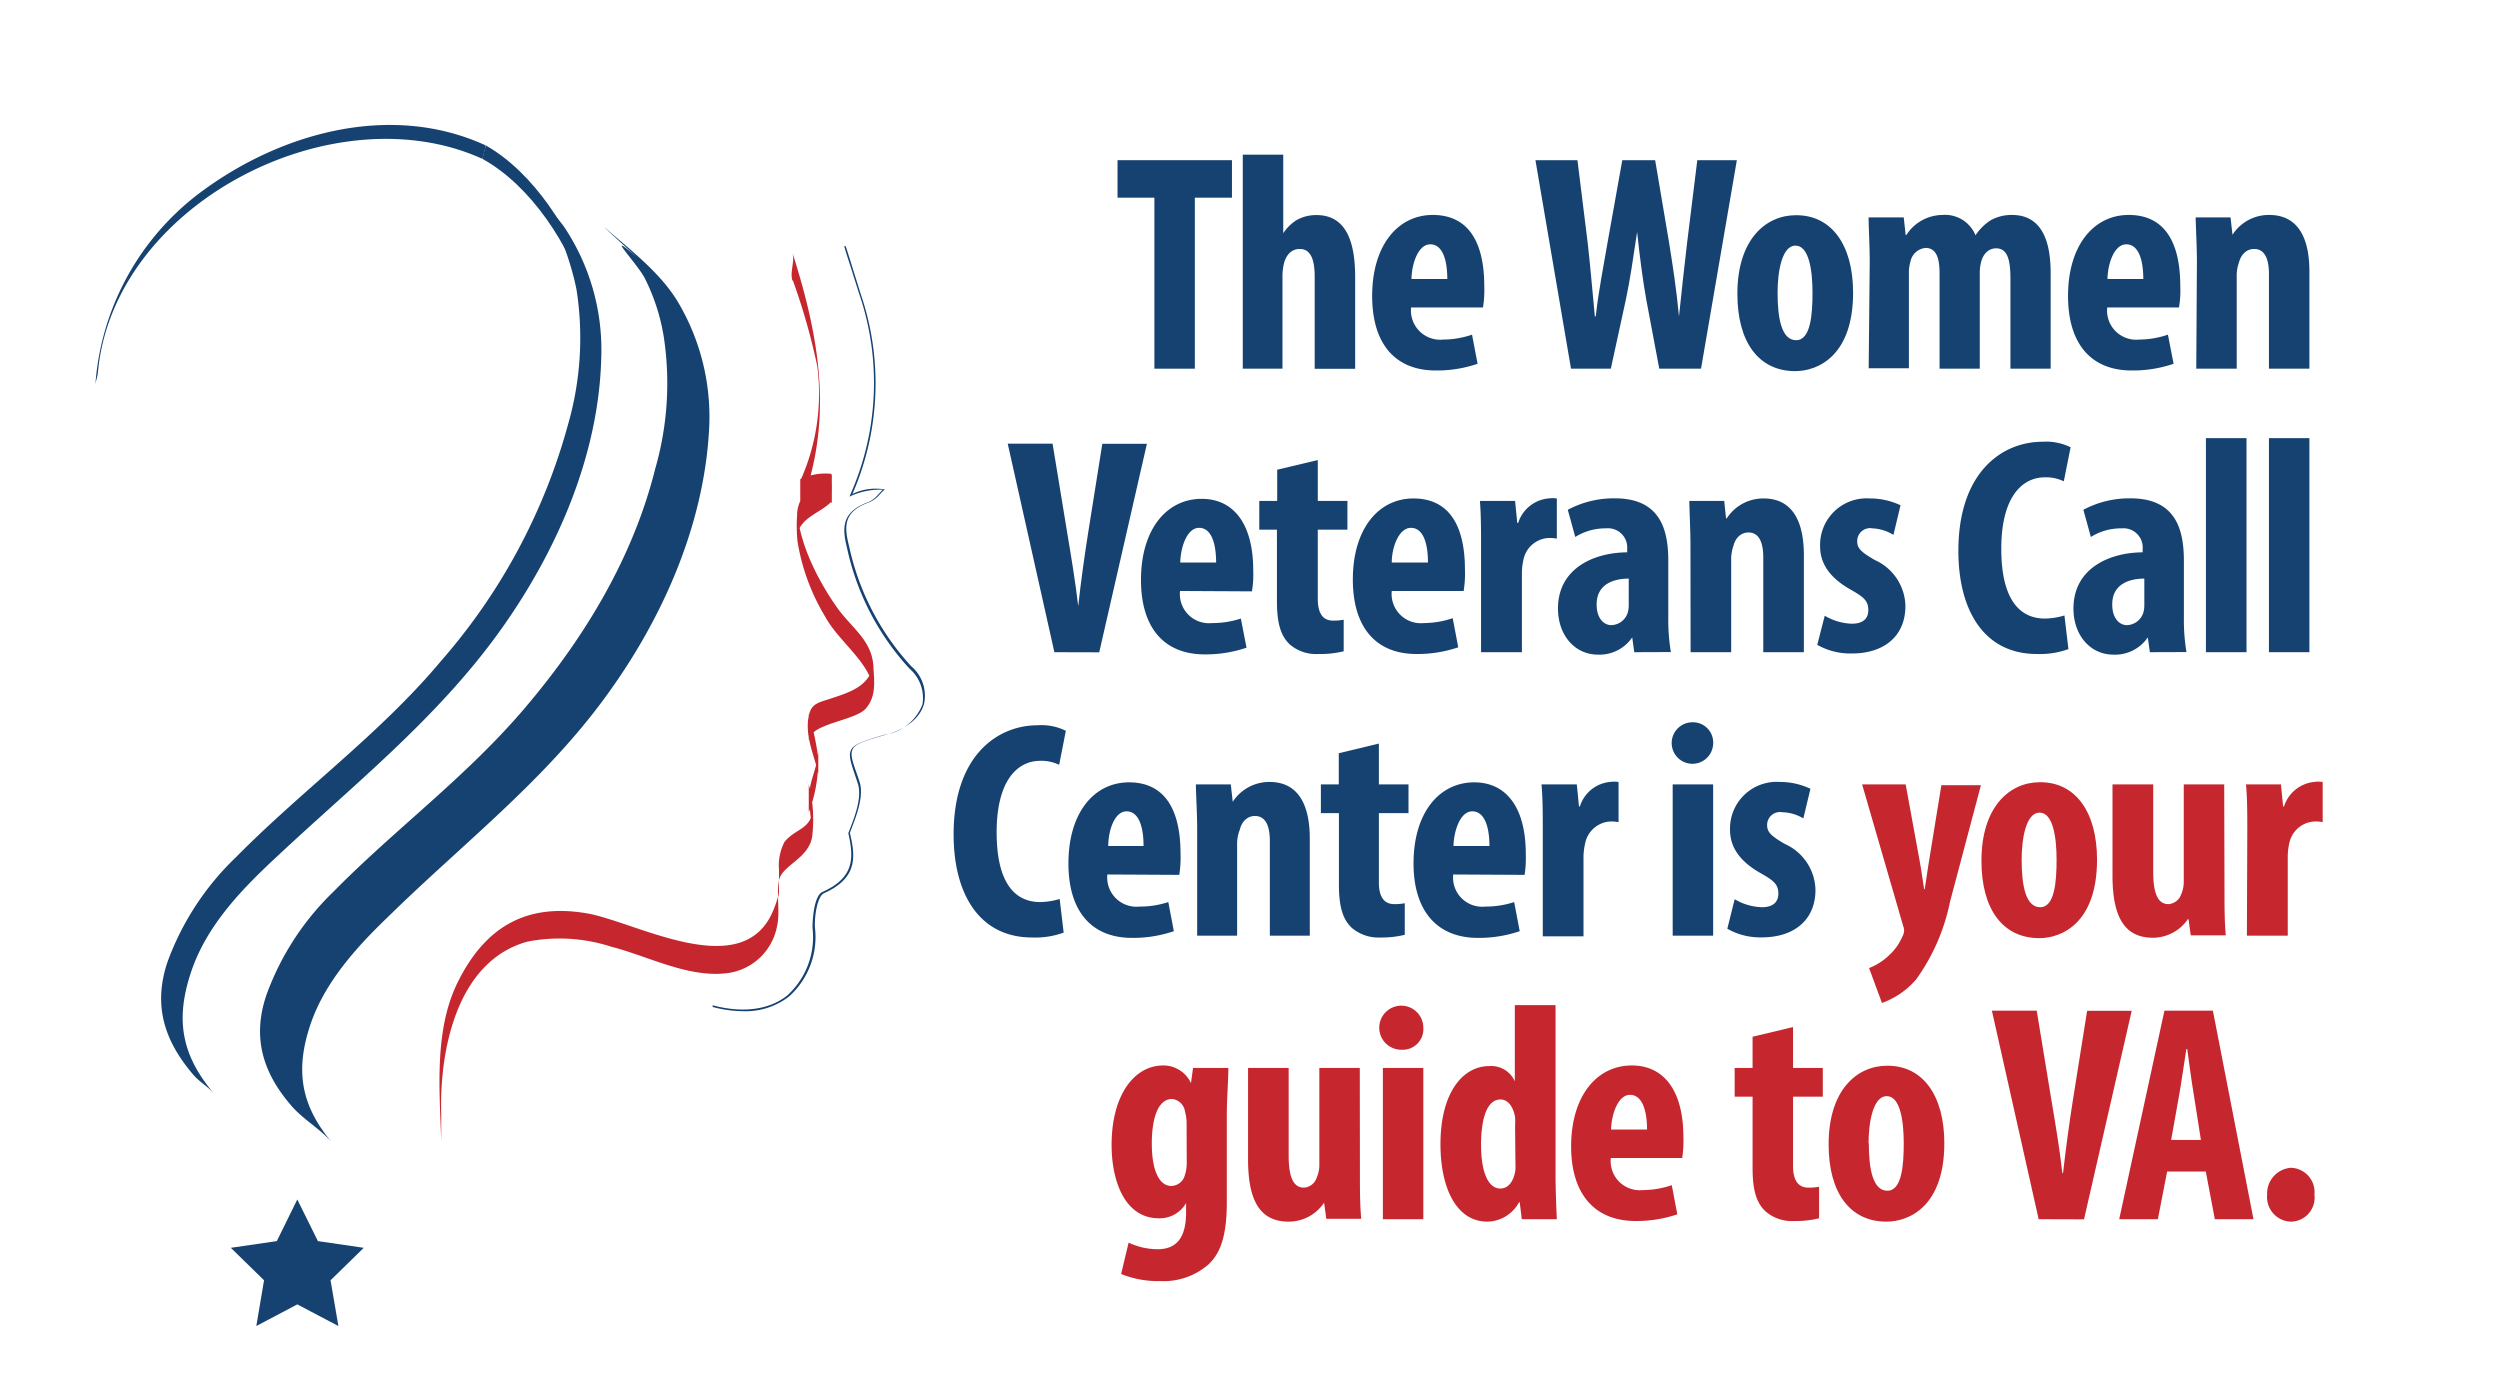
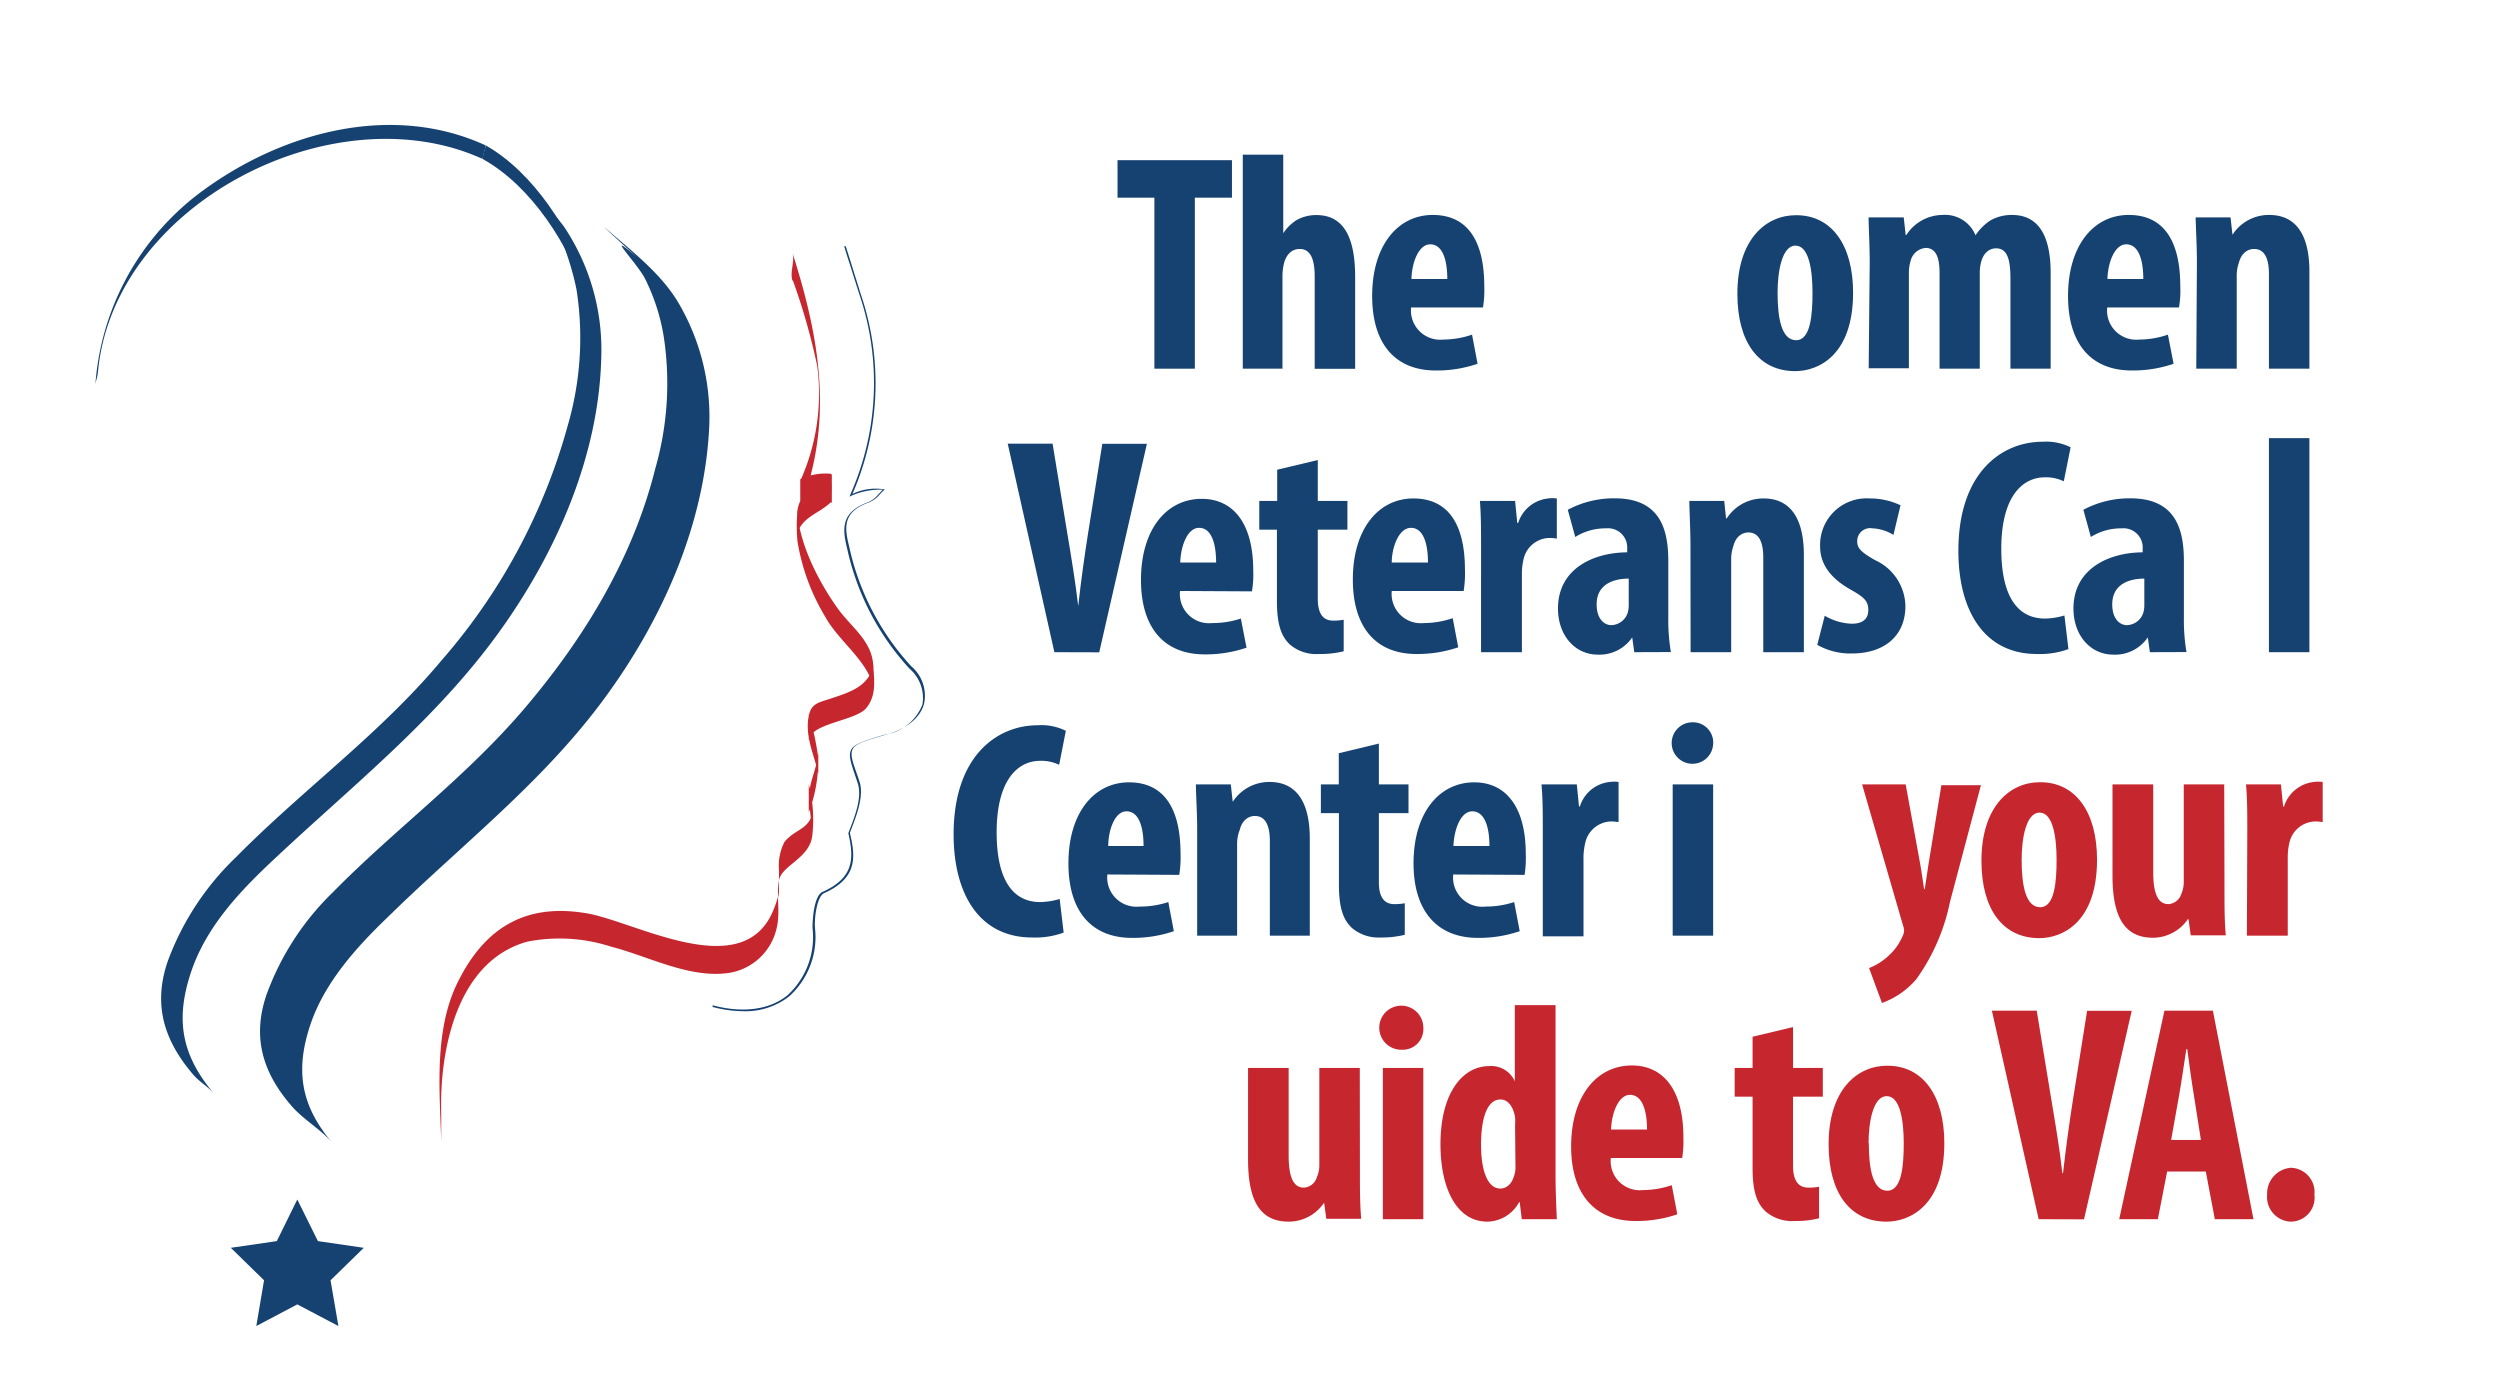
<svg xmlns="http://www.w3.org/2000/svg" id="Layer_1" data-name="Layer 1" viewBox="0 0 194 106.94">
  <defs>
    <style>.cls-1{fill:#164271;}.cls-2{fill:#c6272f;}</style>
  </defs>
  <path class="cls-1" d="M89.58,15.34H86.72V12.43H95.6v2.91H92.72V28.61H89.58Z" />
  <path class="cls-1" d="M96.44,12h3.14v6.1h0a3.47,3.47,0,0,1,1-1,3.07,3.07,0,0,1,1.58-.41c2.16,0,3,1.82,3,4.8v7.13h-3.14V21.48c0-1.15-.22-2.16-1.16-2.16-.52,0-1,.31-1.22,1.1a4.67,4.67,0,0,0-.12.89v7.3H96.44Z" />
  <path class="cls-1" d="M109.5,23.86a2.27,2.27,0,0,0,2.5,2.49,7,7,0,0,0,2.23-.38l.43,2.26a9.77,9.77,0,0,1-3.24.52c-3.19,0-4.94-2.11-4.94-5.78,0-3.94,2-6.29,4.7-6.29s4,2,4,5.54a8.53,8.53,0,0,1-.1,1.64Zm2.81-2.21c0-1.51-.38-2.69-1.32-2.69s-1.44,1.51-1.46,2.69Z" />
-   <path class="cls-1" d="M121.91,28.61l-2.76-16.18h3.26l.8,6.46c.21,1.85.36,3.69.55,5.66h.07c.22-2,.58-3.74.91-5.69l1.15-6.43h2.55l1.08,6.39c.29,1.82.57,3.62.77,5.73h0c.22-2.11.41-3.84.63-5.71l.79-6.41h3.07L132,28.61h-3.24l-1-5.31c-.27-1.48-.51-3.33-.72-5.3h0c-.29,1.94-.55,3.75-.89,5.33L125,28.61Z" />
  <path class="cls-1" d="M143.8,22.71c0,4.89-2.72,6.09-4.49,6.09-2.81,0-4.49-2.21-4.49-6,0-4.23,2.21-6.1,4.54-6.1C142.12,16.68,143.8,19,143.8,22.71Zm-5.86,0c0,2,.31,3.69,1.44,3.69s1.27-2,1.27-3.69-.26-3.65-1.32-3.65S137.94,21.1,137.94,22.71Z" />
  <path class="cls-1" d="M145.09,20.4c0-1.3-.07-2.42-.09-3.53h2.73l.15,1.37h.05a3.37,3.37,0,0,1,2.8-1.56,2.55,2.55,0,0,1,2.57,1.58h0a4,4,0,0,1,1.18-1.17,3.36,3.36,0,0,1,1.65-.41c2.09,0,3,1.66,3,4.49v7.44h-3.12V21.7c0-1.35-.15-2.43-1.11-2.43-.55,0-1,.39-1.17,1.08a3.38,3.38,0,0,0-.1.82v7.44h-3.12V21.24c0-.84-.09-2-1.08-2a1.32,1.32,0,0,0-1.18,1.06,3.08,3.08,0,0,0-.12.89v7.39h-3.12Z" />
  <path class="cls-1" d="M163.52,23.86A2.26,2.26,0,0,0,166,26.35a7,7,0,0,0,2.23-.38l.44,2.26a9.81,9.81,0,0,1-3.24.52c-3.2,0-4.95-2.11-4.95-5.78,0-3.94,2-6.29,4.71-6.29s4,2,4,5.54a7.77,7.77,0,0,1-.1,1.64Zm2.8-2.21c0-1.51-.38-2.69-1.32-2.69s-1.44,1.51-1.46,2.69Z" />
  <path class="cls-1" d="M170.48,20.4c0-1.3-.07-2.42-.1-3.53h2.71l.15,1.35h0a3.35,3.35,0,0,1,2.85-1.54c2.24,0,3.12,1.78,3.12,4.39v7.54h-3.14V21.26c0-1-.24-1.94-1.15-1.94-.53,0-1,.36-1.18,1.06a3,3,0,0,0-.17,1.08v7.15h-3.14Z" />
  <path class="cls-1" d="M81.82,50.61,78.2,34.43h3.48l1.15,7c.29,1.72.62,3.72.84,5.61h0c.21-1.92.48-3.86.77-5.69l1.1-6.91h3.46l-3.7,16.18Z" />
  <path class="cls-1" d="M91.57,45.86a2.26,2.26,0,0,0,2.49,2.49A7,7,0,0,0,96.29,48l.44,2.26a9.81,9.81,0,0,1-3.24.52c-3.2,0-4.95-2.11-4.95-5.78,0-3.94,2-6.29,4.71-6.29,2.52,0,4,2,4,5.54a7.77,7.77,0,0,1-.1,1.64Zm2.8-2.21c0-1.51-.38-2.69-1.32-2.69s-1.44,1.51-1.46,2.69Z" />
  <path class="cls-1" d="M102.26,35.7v3.17h2.3V41.1h-2.3v5.36c0,1.37.57,1.7,1.2,1.7a4.07,4.07,0,0,0,.81-.07l0,2.45a7.5,7.5,0,0,1-1.92.21,3.15,3.15,0,0,1-2.26-.74c-.65-.62-1-1.51-1-3.36V41.1H97.72V38.87h1.39V36.45Z" />
  <path class="cls-1" d="M108,45.86a2.27,2.27,0,0,0,2.5,2.49,7,7,0,0,0,2.23-.38l.43,2.26a9.77,9.77,0,0,1-3.24.52c-3.19,0-4.94-2.11-4.94-5.78,0-3.94,2-6.29,4.7-6.29s4,2,4,5.54a8.53,8.53,0,0,1-.1,1.64Zm2.81-2.21c0-1.51-.38-2.69-1.32-2.69S108,42.47,108,43.65Z" />
  <path class="cls-1" d="M114.93,42.4c0-1.18,0-2.45-.09-3.53h2.73l.17,1.71h.07a2.74,2.74,0,0,1,2.33-1.9,2.53,2.53,0,0,1,.67,0v3.12a2.69,2.69,0,0,0-.67-.05,2.1,2.1,0,0,0-1.92,1.68,4.9,4.9,0,0,0-.12,1.18v6h-3.17Z" />
  <path class="cls-1" d="M126.82,50.61l-.16-1.15h0A3.07,3.07,0,0,1,124,50.8c-1.78,0-3.1-1.49-3.1-3.58,0-3.07,2.71-4.34,5.37-4.36v-.27A1.49,1.49,0,0,0,124.64,41a4.41,4.41,0,0,0-2.4.67l-.58-2.11a7.59,7.59,0,0,1,3.65-.89c3.58,0,4.15,2.5,4.15,4.87v4.37a15.1,15.1,0,0,0,.2,2.69Zm-.43-5.71c-1.06,0-2.49.36-2.49,2,0,1.18.64,1.61,1.12,1.61a1.37,1.37,0,0,0,1.3-1,2,2,0,0,0,.07-.55Z" />
  <path class="cls-1" d="M131.18,42.4c0-1.3-.07-2.42-.09-3.53h2.71l.14,1.35H134a3.37,3.37,0,0,1,2.86-1.54c2.23,0,3.12,1.78,3.12,4.39v7.54h-3.15V43.26c0-1-.24-1.94-1.15-1.94-.53,0-1,.36-1.17,1.06a3,3,0,0,0-.17,1.08v7.15h-3.15Z" />
  <path class="cls-1" d="M141.6,47.78a4.38,4.38,0,0,0,2.11.62c.82,0,1.27-.36,1.27-1.06s-.33-1-1.36-1.58c-1.92-1.08-2.38-2.3-2.38-3.38a3.61,3.61,0,0,1,3.86-3.7,5.48,5.48,0,0,1,2.38.53l-.55,2.3A3.32,3.32,0,0,0,145.3,41a1,1,0,0,0-1.18,1c0,.53.26.82,1.37,1.46a4,4,0,0,1,2.37,3.56c0,2.4-1.72,3.69-4.15,3.69a5.19,5.19,0,0,1-2.69-.67Z" />
  <path class="cls-1" d="M160.51,50.37a6.47,6.47,0,0,1-2.45.38c-4.12,0-6.09-3.41-6.09-8,0-6.1,3.38-8.47,6.53-8.47a4.27,4.27,0,0,1,2.18.43l-.53,2.64a3.14,3.14,0,0,0-1.46-.31c-1.78,0-3.39,1.53-3.39,5.54S156.77,48,158.69,48a5.49,5.49,0,0,0,1.51-.24Z" />
  <path class="cls-1" d="M166.83,50.61l-.16-1.15h0A3.07,3.07,0,0,1,164,50.8c-1.78,0-3.1-1.49-3.1-3.58,0-3.07,2.71-4.34,5.37-4.36v-.27A1.49,1.49,0,0,0,164.65,41a4.41,4.41,0,0,0-2.4.67l-.58-2.11a7.59,7.59,0,0,1,3.65-.89c3.58,0,4.15,2.5,4.15,4.87v4.37a15.1,15.1,0,0,0,.2,2.69Zm-.43-5.71c-1.06,0-2.49.36-2.49,2,0,1.18.64,1.61,1.12,1.61a1.37,1.37,0,0,0,1.3-1,2,2,0,0,0,.07-.55Z" />
-   <path class="cls-1" d="M171.18,34h3.15V50.61h-3.15Z" />
  <path class="cls-1" d="M176.07,34h3.14V50.61h-3.14Z" />
  <path class="cls-1" d="M82.54,72.37a6.44,6.44,0,0,1-2.44.38c-4.13,0-6.1-3.41-6.1-8,0-6.1,3.38-8.47,6.53-8.47a4.27,4.27,0,0,1,2.18.43l-.52,2.64a3.16,3.16,0,0,0-1.47-.31c-1.77,0-3.38,1.53-3.38,5.54S78.8,70,80.72,70a5.49,5.49,0,0,0,1.51-.24Z" />
  <path class="cls-1" d="M85.93,67.86a2.27,2.27,0,0,0,2.5,2.49A7,7,0,0,0,90.66,70l.43,2.26a9.77,9.77,0,0,1-3.24.52c-3.19,0-4.94-2.11-4.94-5.78,0-3.94,2-6.29,4.7-6.29s4,2,4,5.54a8.53,8.53,0,0,1-.1,1.64Zm2.81-2.21c0-1.51-.38-2.69-1.32-2.69S86,64.47,86,65.65Z" />
  <path class="cls-1" d="M92.9,64.4c0-1.3-.08-2.42-.1-3.53h2.71l.15,1.35h0a3.38,3.38,0,0,1,2.86-1.54c2.23,0,3.12,1.78,3.12,4.39v7.54H98.54V65.26c0-1-.24-1.94-1.16-1.94-.52,0-1,.36-1.17,1.06A3,3,0,0,0,96,65.46v7.15H92.9Z" />
  <path class="cls-1" d="M107,57.7v3.17h2.3V63.1H107v5.36c0,1.37.58,1.7,1.2,1.7a4.07,4.07,0,0,0,.81-.07l0,2.45a7.44,7.44,0,0,1-1.92.21A3.17,3.17,0,0,1,104.9,72c-.65-.62-1-1.51-1-3.36V63.1H102.5V60.87h1.39V58.45Z" />
  <path class="cls-1" d="M112.77,67.86a2.26,2.26,0,0,0,2.49,2.49A7.07,7.07,0,0,0,117.5,70l.43,2.26a9.81,9.81,0,0,1-3.24.52c-3.19,0-5-2.11-5-5.78,0-3.94,2-6.29,4.71-6.29,2.52,0,4,2,4,5.54a8.79,8.79,0,0,1-.09,1.64Zm2.81-2.21c0-1.51-.39-2.69-1.33-2.69s-1.43,1.51-1.46,2.69Z" />
  <path class="cls-1" d="M119.72,64.4c0-1.18,0-2.45-.1-3.53h2.74l.17,1.71h.07a2.72,2.72,0,0,1,2.32-1.9,2.57,2.57,0,0,1,.68,0v3.12a2.77,2.77,0,0,0-.68-.05A2.11,2.11,0,0,0,123,65.48a4.9,4.9,0,0,0-.12,1.18v6h-3.16Z" />
  <path class="cls-1" d="M132.94,57.75a1.61,1.61,0,1,1-1.61-1.7A1.57,1.57,0,0,1,132.94,57.75ZM129.8,72.61V60.87h3.14V72.61Z" />
-   <path class="cls-1" d="M134.61,69.78a4.39,4.39,0,0,0,2.12.62c.81,0,1.27-.36,1.27-1.06s-.34-1-1.37-1.58c-1.92-1.08-2.38-2.3-2.38-3.38a3.62,3.62,0,0,1,3.87-3.7,5.46,5.46,0,0,1,2.37.53l-.55,2.3a3.29,3.29,0,0,0-1.63-.48,1,1,0,0,0-1.18,1c0,.53.27.82,1.37,1.46a4,4,0,0,1,2.38,3.56c0,2.4-1.73,3.69-4.15,3.69a5.14,5.14,0,0,1-2.69-.67Z" />
  <path class="cls-2" d="M147.88,60.87,149,67c.12.7.21,1.34.31,2h.05c.09-.6.19-1.27.29-1.92l1-6.15h3.07l-2.4,9.05a15.64,15.64,0,0,1-2.61,6,6.29,6.29,0,0,1-2.67,1.85l-1-2.71a4.62,4.62,0,0,0,1.56-1,4.18,4.18,0,0,0,1-1.39,1.25,1.25,0,0,0,.16-.5,1.27,1.27,0,0,0-.09-.43L144.5,60.87Z" />
  <path class="cls-2" d="M162.73,66.71c0,4.89-2.71,6.09-4.48,6.09-2.81,0-4.49-2.21-4.49-6,0-4.23,2.21-6.1,4.53-6.1C161.05,60.68,162.73,63,162.73,66.71Zm-5.85,0c0,2,.31,3.69,1.44,3.69s1.27-2,1.27-3.69-.26-3.65-1.32-3.65S156.88,65.1,156.88,66.71Z" />
  <path class="cls-2" d="M172.62,69c0,1.25,0,2.47.1,3.58H170l-.17-1.25h-.05a3.31,3.31,0,0,1-2.71,1.44c-2.23,0-3.14-1.65-3.14-4.82V60.87h3.16v6.77c0,1.54.29,2.52,1.18,2.52a1.13,1.13,0,0,0,1-.79,2.36,2.36,0,0,0,.19-1V60.87h3.14Z" />
  <path class="cls-2" d="M174.39,64.4c0-1.18,0-2.45-.1-3.53H177l.17,1.71h.07a2.74,2.74,0,0,1,2.33-1.9,2.53,2.53,0,0,1,.67,0v3.12a2.73,2.73,0,0,0-.67-.05,2.1,2.1,0,0,0-1.92,1.68,4.9,4.9,0,0,0-.12,1.18v6h-3.17Z" />
-   <path class="cls-2" d="M95.32,82.87c0,1.06-.12,2.31-.12,3.72v6.7c0,2.52-.45,3.91-1.41,4.82A5.3,5.3,0,0,1,90,99.41,7.5,7.5,0,0,1,87,98.86l.58-2.43a5.38,5.38,0,0,0,2.25.51c1.59,0,2.21-1.06,2.21-2.86v-.72h0a2.36,2.36,0,0,1-2.11,1.18c-2.64,0-3.67-2.88-3.67-5.69,0-3.91,1.78-6.17,4-6.17a2.35,2.35,0,0,1,2.16,1.37h0l.16-1.18Zm-3.24,4.27a3.19,3.19,0,0,0-.12-.86,1.14,1.14,0,0,0-1-1c-1.12,0-1.58,1.54-1.58,3.46,0,2.18.62,3.29,1.51,3.29a1.12,1.12,0,0,0,1.06-.85,3.07,3.07,0,0,0,.14-.93Z" />
  <path class="cls-2" d="M105.53,91c0,1.25,0,2.47.1,3.58h-2.71l-.17-1.25h0A3.31,3.31,0,0,1,100,94.8c-2.24,0-3.15-1.65-3.15-4.82V82.87H100v6.77c0,1.54.29,2.52,1.18,2.52a1.11,1.11,0,0,0,1-.79,2.35,2.35,0,0,0,.2-1V82.87h3.14Z" />
  <path class="cls-2" d="M110.45,79.75a1.6,1.6,0,0,1-1.65,1.71,1.71,1.71,0,1,1,1.65-1.71Zm-3.14,14.86V82.87h3.14V94.61Z" />
  <path class="cls-2" d="M120.71,78V91.13c0,1.13.05,2.4.1,3.48h-2.72l-.16-1.32h-.05a2.85,2.85,0,0,1-2.45,1.51c-2.5,0-3.65-2.76-3.65-6,0-4.08,1.78-6.07,3.77-6.07a2,2,0,0,1,2,1.18h0V78Zm-3.14,9.38a5.55,5.55,0,0,0,0-.69c-.12-.72-.5-1.37-1.13-1.37-1.1,0-1.51,1.61-1.51,3.51,0,2.23.6,3.4,1.49,3.4.38,0,.84-.21,1.08-1a2,2,0,0,0,.1-.72Z" />
  <path class="cls-2" d="M125,89.86a2.26,2.26,0,0,0,2.49,2.49,7.07,7.07,0,0,0,2.24-.38l.43,2.26a9.81,9.81,0,0,1-3.24.52c-3.19,0-5-2.11-5-5.78,0-3.94,2-6.29,4.71-6.29,2.52,0,4,2,4,5.54a8.79,8.79,0,0,1-.09,1.64Zm2.81-2.21c0-1.51-.39-2.69-1.32-2.69s-1.44,1.51-1.47,2.69Z" />
  <path class="cls-2" d="M139.14,79.7v3.17h2.31V85.1h-2.31v5.36c0,1.37.58,1.7,1.2,1.7a4.11,4.11,0,0,0,.82-.07l0,2.45a7.44,7.44,0,0,1-1.92.21A3.14,3.14,0,0,1,137,94c-.65-.62-1-1.51-1-3.36V85.1h-1.39V82.87H136V80.45Z" />
  <path class="cls-2" d="M150.88,88.71c0,4.89-2.72,6.09-4.49,6.09-2.81,0-4.49-2.21-4.49-6,0-4.23,2.21-6.1,4.54-6.1C149.2,82.68,150.88,85,150.88,88.71Zm-5.86,0c0,2,.31,3.69,1.44,3.69s1.27-2,1.27-3.69-.26-3.65-1.32-3.65S145,87.1,145,88.71Z" />
  <path class="cls-2" d="M158.2,94.61l-3.63-16.18h3.48l1.15,7c.29,1.72.63,3.72.84,5.61h.05c.22-1.92.48-3.86.77-5.69l1.1-6.91h3.46l-3.7,16.18Z" />
  <path class="cls-2" d="M168.17,90.91l-.72,3.7h-3l3.51-16.18h3.76l3.15,16.18h-3l-.7-3.7Zm2.62-2.45-.53-3.38c-.17-1-.39-2.59-.53-3.67h-.07c-.17,1.08-.41,2.76-.58,3.69l-.6,3.36Z" />
  <path class="cls-2" d="M175.93,92.71a2,2,0,0,1,1.84-2.09,1.89,1.89,0,0,1,1.83,2.09,1.86,1.86,0,0,1-1.85,2.09A1.91,1.91,0,0,1,175.93,92.71Z" />
  <path class="cls-1" d="M37.46,12.34c3.79,2.11,6.74,6.73,8,10.76-.09-.3.31-.76.21-1.07-1.3-4-4.25-8.65-8-10.76.09.06-.31,1-.2,1.07" />
  <path class="cls-1" d="M7.59,29C8.7,15.84,25.9,7.05,37.46,12.34c-.07,0,.29-1,.2-1.07-7.5-3.43-16.29-.87-22.55,4A20.47,20.47,0,0,0,7.39,30c0-.35.17-.7.2-1.06" />
  <path class="cls-1" d="M57.68,78.47a9.45,9.45,0,0,1-2.38-.33l0-.13c2.35.63,4.41.35,5.8-.77A6.11,6.11,0,0,0,63.05,72c0-.81.15-2.52.78-2.79,2.56-1.14,2.4-2.74,2-4.56v0l0,0c.51-1.3,1.09-2.78.73-3.87l-.13-.39c-.4-1.18-.61-1.77-.38-2.21s1-.7,2.61-1.17l.07,0a3.76,3.76,0,0,0,2.85-2.34,3,3,0,0,0-1-2.78,20,20,0,0,1-4.84-9.32c-.37-1.49-.51-2.79,1.55-3.57a2,2,0,0,0,.83-.59L68.5,38a5.57,5.57,0,0,0-2.44.47l-.14.07.06-.15a21.37,21.37,0,0,0,.7-15.57c-.23-.72-.46-1.44-.68-2.15-.17-.52-.33-1-.49-1.56l.12,0c.16.51.32,1,.49,1.55.22.72.45,1.43.67,2.15a21.43,21.43,0,0,1-.64,15.52,4.16,4.16,0,0,1,2.51-.35l0,0,0,0a5.25,5.25,0,0,0-.41.41,2.09,2.09,0,0,1-.88.62c-2,.74-1.84,1.94-1.47,3.42a19.93,19.93,0,0,0,4.81,9.27,3,3,0,0,1,1,2.9c-.29,1.09-1.33,1.94-2.93,2.42l-.07,0c-1.54.45-2.32.68-2.54,1.11s0,1,.39,2.11l.13.39c.38,1.13-.21,2.63-.74,4v0c.45,1.87.6,3.51-2,4.68-.51.22-.76,1.73-.71,2.67a6.21,6.21,0,0,1-2,5.34A5.51,5.51,0,0,1,57.68,78.47Z" />
  <path class="cls-2" d="M61.53,21.77a49.84,49.84,0,0,1,1.89,6.65,16.47,16.47,0,0,1-1.28,8.81c-.1.26.17,2.11,0,2.17A4.48,4.48,0,0,1,64.55,39V36.81c-1,1-2.46,1.23-2.66,2.78a11.8,11.8,0,0,0,0,2.45,16.36,16.36,0,0,0,2.16,5.84c1,1.84,3.29,3.4,3.73,5.46,0-.36,0-.72,0-1.08v.45c0-.36,0-.73,0-1.09-.39,1.71-1.92,2.12-3.41,2.62-.84.27-1.4.37-1.59,1.23-.37,1.6.4,3.08.72,4.57,0-.61,0-1.23,0-1.85,0,1.29-.71,2.37-.72,3.66a24.92,24.92,0,0,0,.29,2.71c0-.67,0-1.35,0-2,0,1.83-1.29,1.66-2.19,2.77a3.91,3.91,0,0,0-.43,2.14c0,.54,0,1.08,0,1.62s-.19.86,0,.18A8.49,8.49,0,0,1,60,70.66c-2.34,5.62-10.41,1-14.32.24-4.79-.87-8,1-10.13,5.26-1.87,3.71-1.44,8.35-1.31,12.41,0-.52,0-1.44,0-2.1-.15-4.81,1.14-11.87,6.69-13.4a13,13,0,0,1,6.52.4c2.77.71,5.83,2.35,8.76,2.07a4.51,4.51,0,0,0,4.08-3.62c.27-1.2-.06-2.44.16-3.61s2.35-1.68,2.58-3.44a11,11,0,0,0-.27-4v2.17a11.23,11.23,0,0,0,.73-4.27,21.9,21.9,0,0,0-.73-3.38v2.14c0-1.4,3.58-1.57,4.43-2.55s.64-2.21.58-3.31c-.11-2-1.75-3-2.83-4.55-1.48-2.1-3-5.07-3.08-7.68v2.13c.23-1.43,1.72-1.7,2.65-2.63a13.08,13.08,0,0,0,0-2.17,4.5,4.5,0,0,0-2.41.42V39.4c2.61-6.77,1.53-13.08-.61-19.8.21.65-.21,1.51,0,2.17" />
  <path class="cls-1" d="M41.49,15.17c1.44,1.24,2.78,4.91,3.25,7.32a24.3,24.3,0,0,1-.66,10.45,46.42,46.42,0,0,1-9.82,18.31c-4.74,5.68-10.75,10-15.94,15.26A21.41,21.41,0,0,0,13,74.64c-1.14,3.38-.25,6.13,2,8.76.47.55,1.14.92,1.6,1.46-2.53-3-3-5.74-1.78-9.41s4-6.5,6.69-9c6-5.62,12.37-10.67,17.22-17.4,4.44-6.16,7.76-13.69,7.93-21.37a17.17,17.17,0,0,0-2.92-10.13A21.13,21.13,0,0,0,40,13.76c.38.33,1,1,1.54,1.41" />
  <path class="cls-1" d="M49.86,20.34c-3.36-2.94-.55-.07.15,1.2a15.58,15.58,0,0,1,1.5,4.61,24,24,0,0,1-.66,10.21c-1.73,6.93-5.48,13.1-10.06,18.51S30.69,64.3,25.85,69.22a21.11,21.11,0,0,0-5.18,8c-1.11,3.29-.28,6,1.91,8.55.93,1.1,2.29,1.83,3.21,2.92-2.45-2.89-2.9-5.62-1.7-9.19,1.1-3.26,3.57-6,6-8.33,5.71-5.61,12-10.43,16.78-16.93,4.43-6,7.72-13.3,8.15-20.82a17.46,17.46,0,0,0-2.42-10C51.24,21.17,49,19.47,47.1,17.8c-.6-.53.47.47.56.55.73.67,1.46,1.34,2.2,2" />
  <polygon class="cls-1" points="23.07 93.08 24.67 96.31 28.23 96.83 25.65 99.35 26.26 102.9 23.07 101.22 19.89 102.9 20.49 99.35 17.91 96.83 21.48 96.31 23.07 93.08" />
</svg>